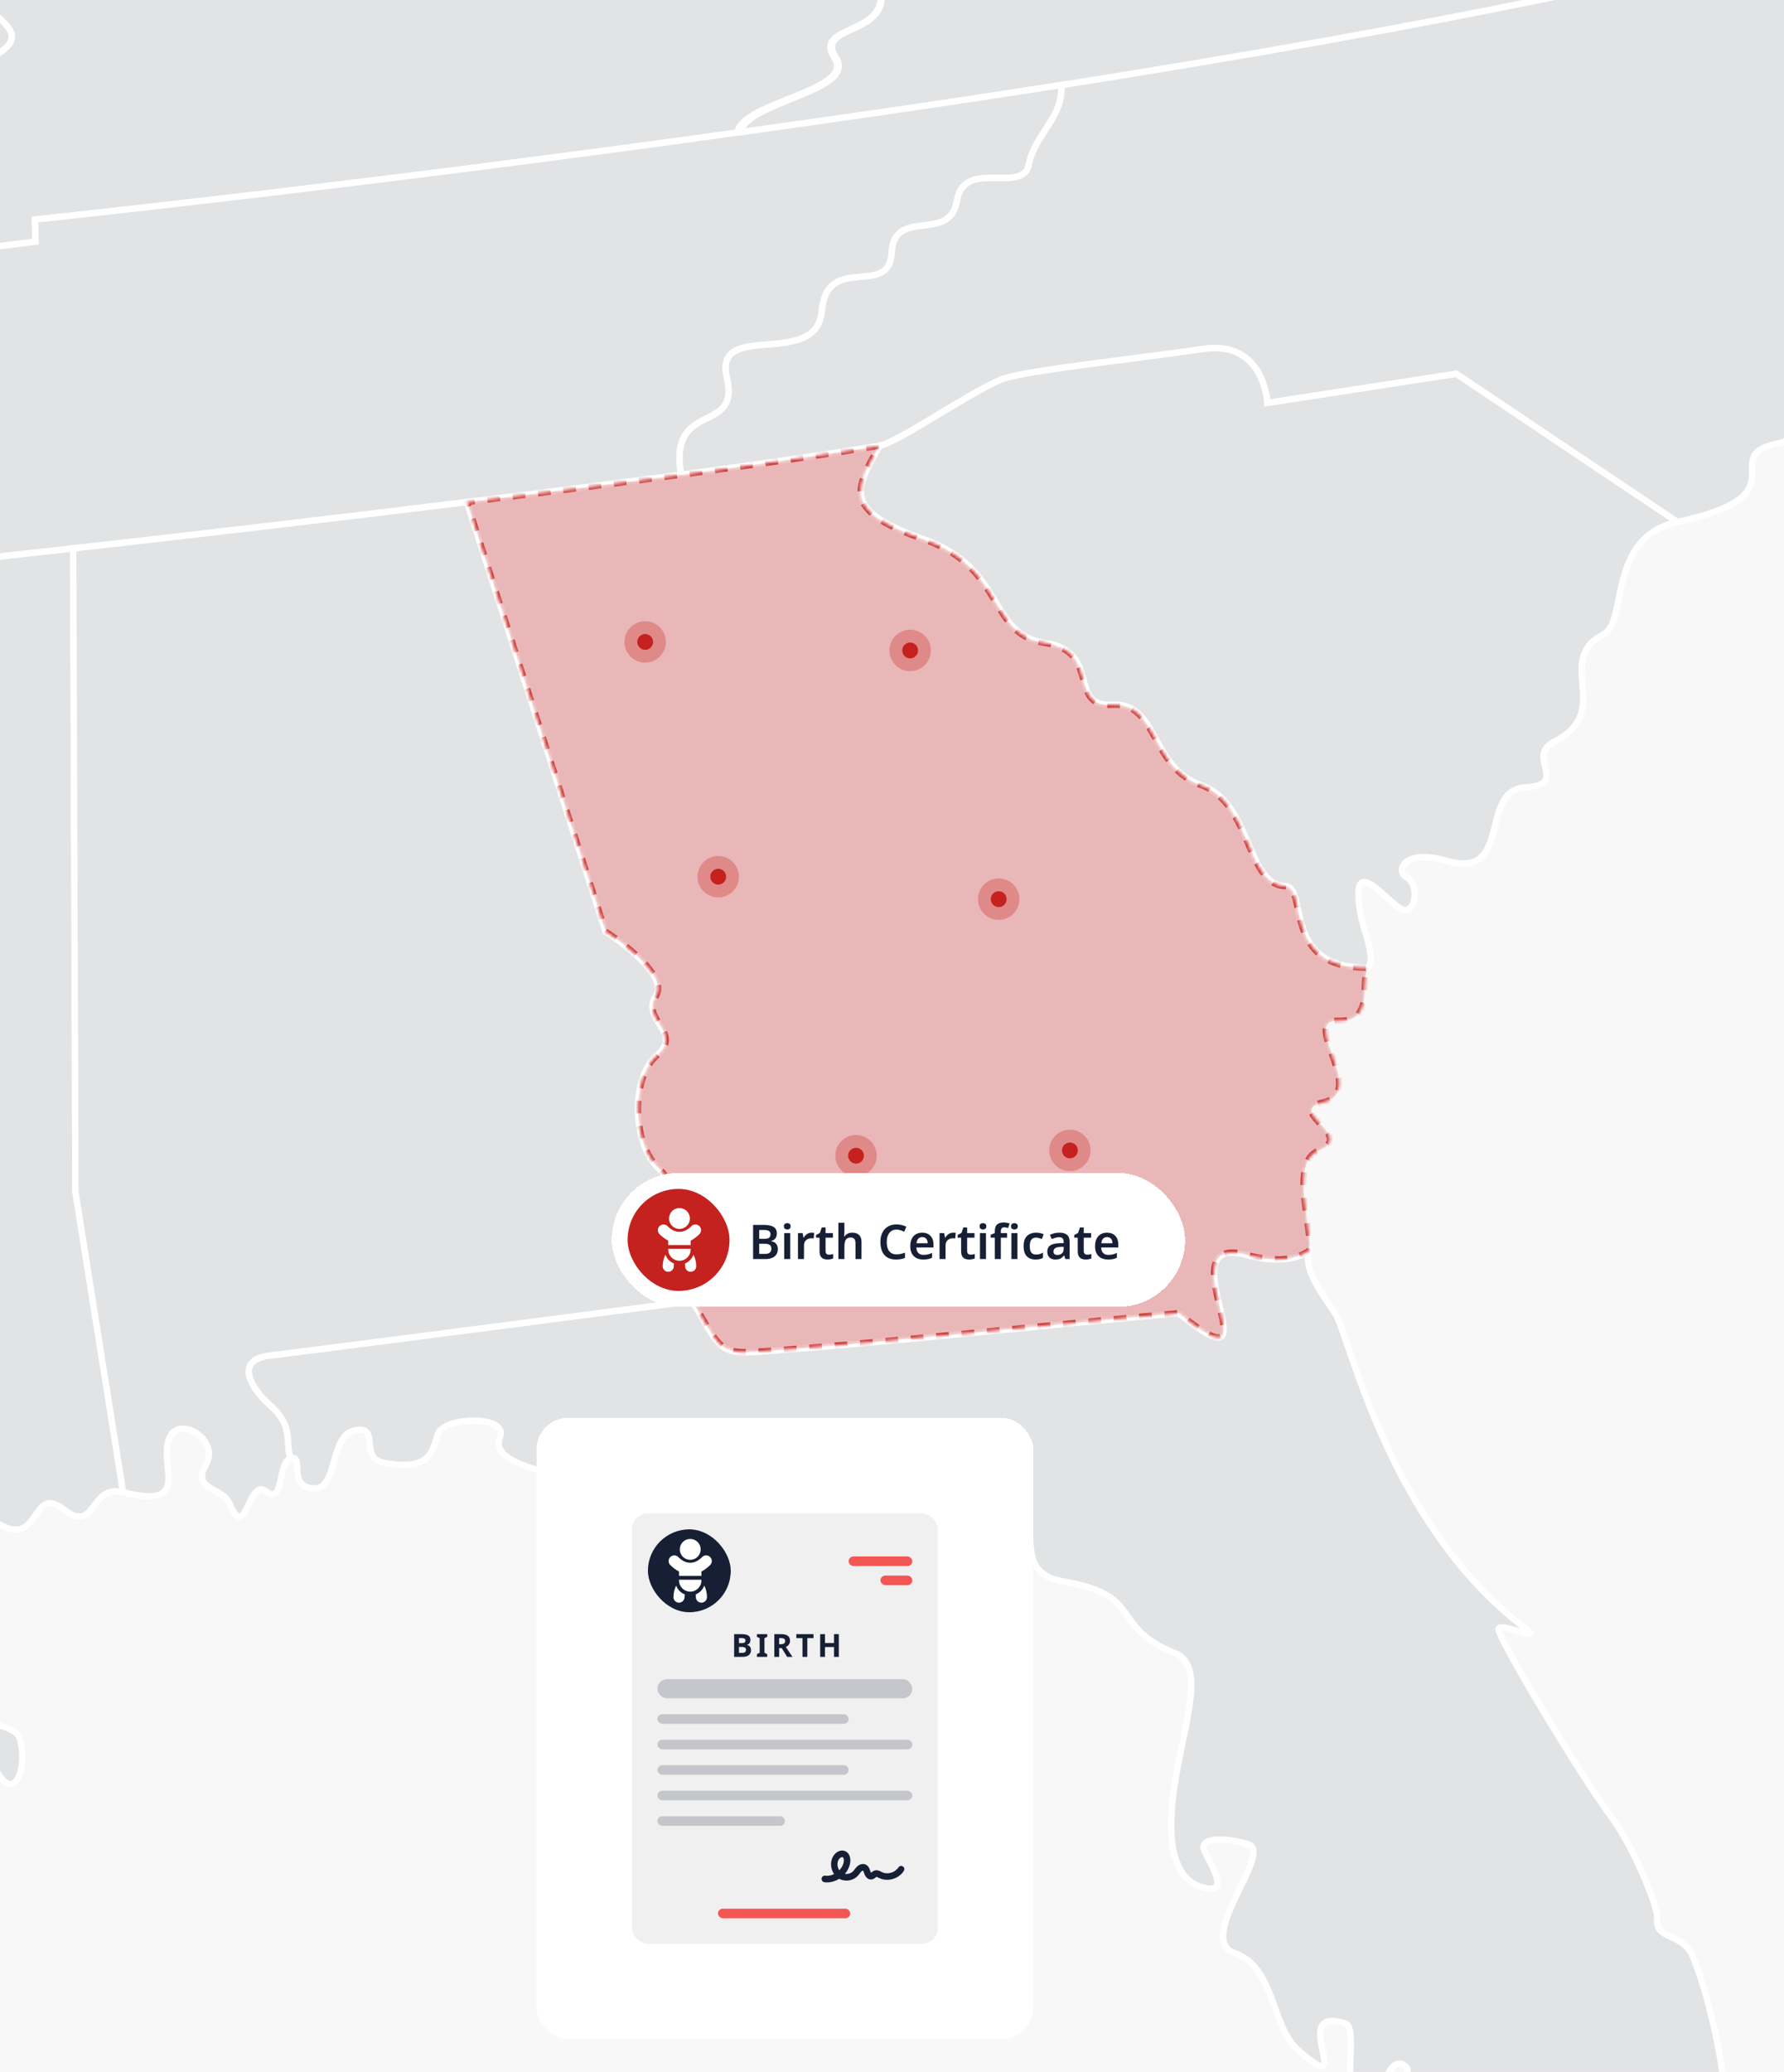
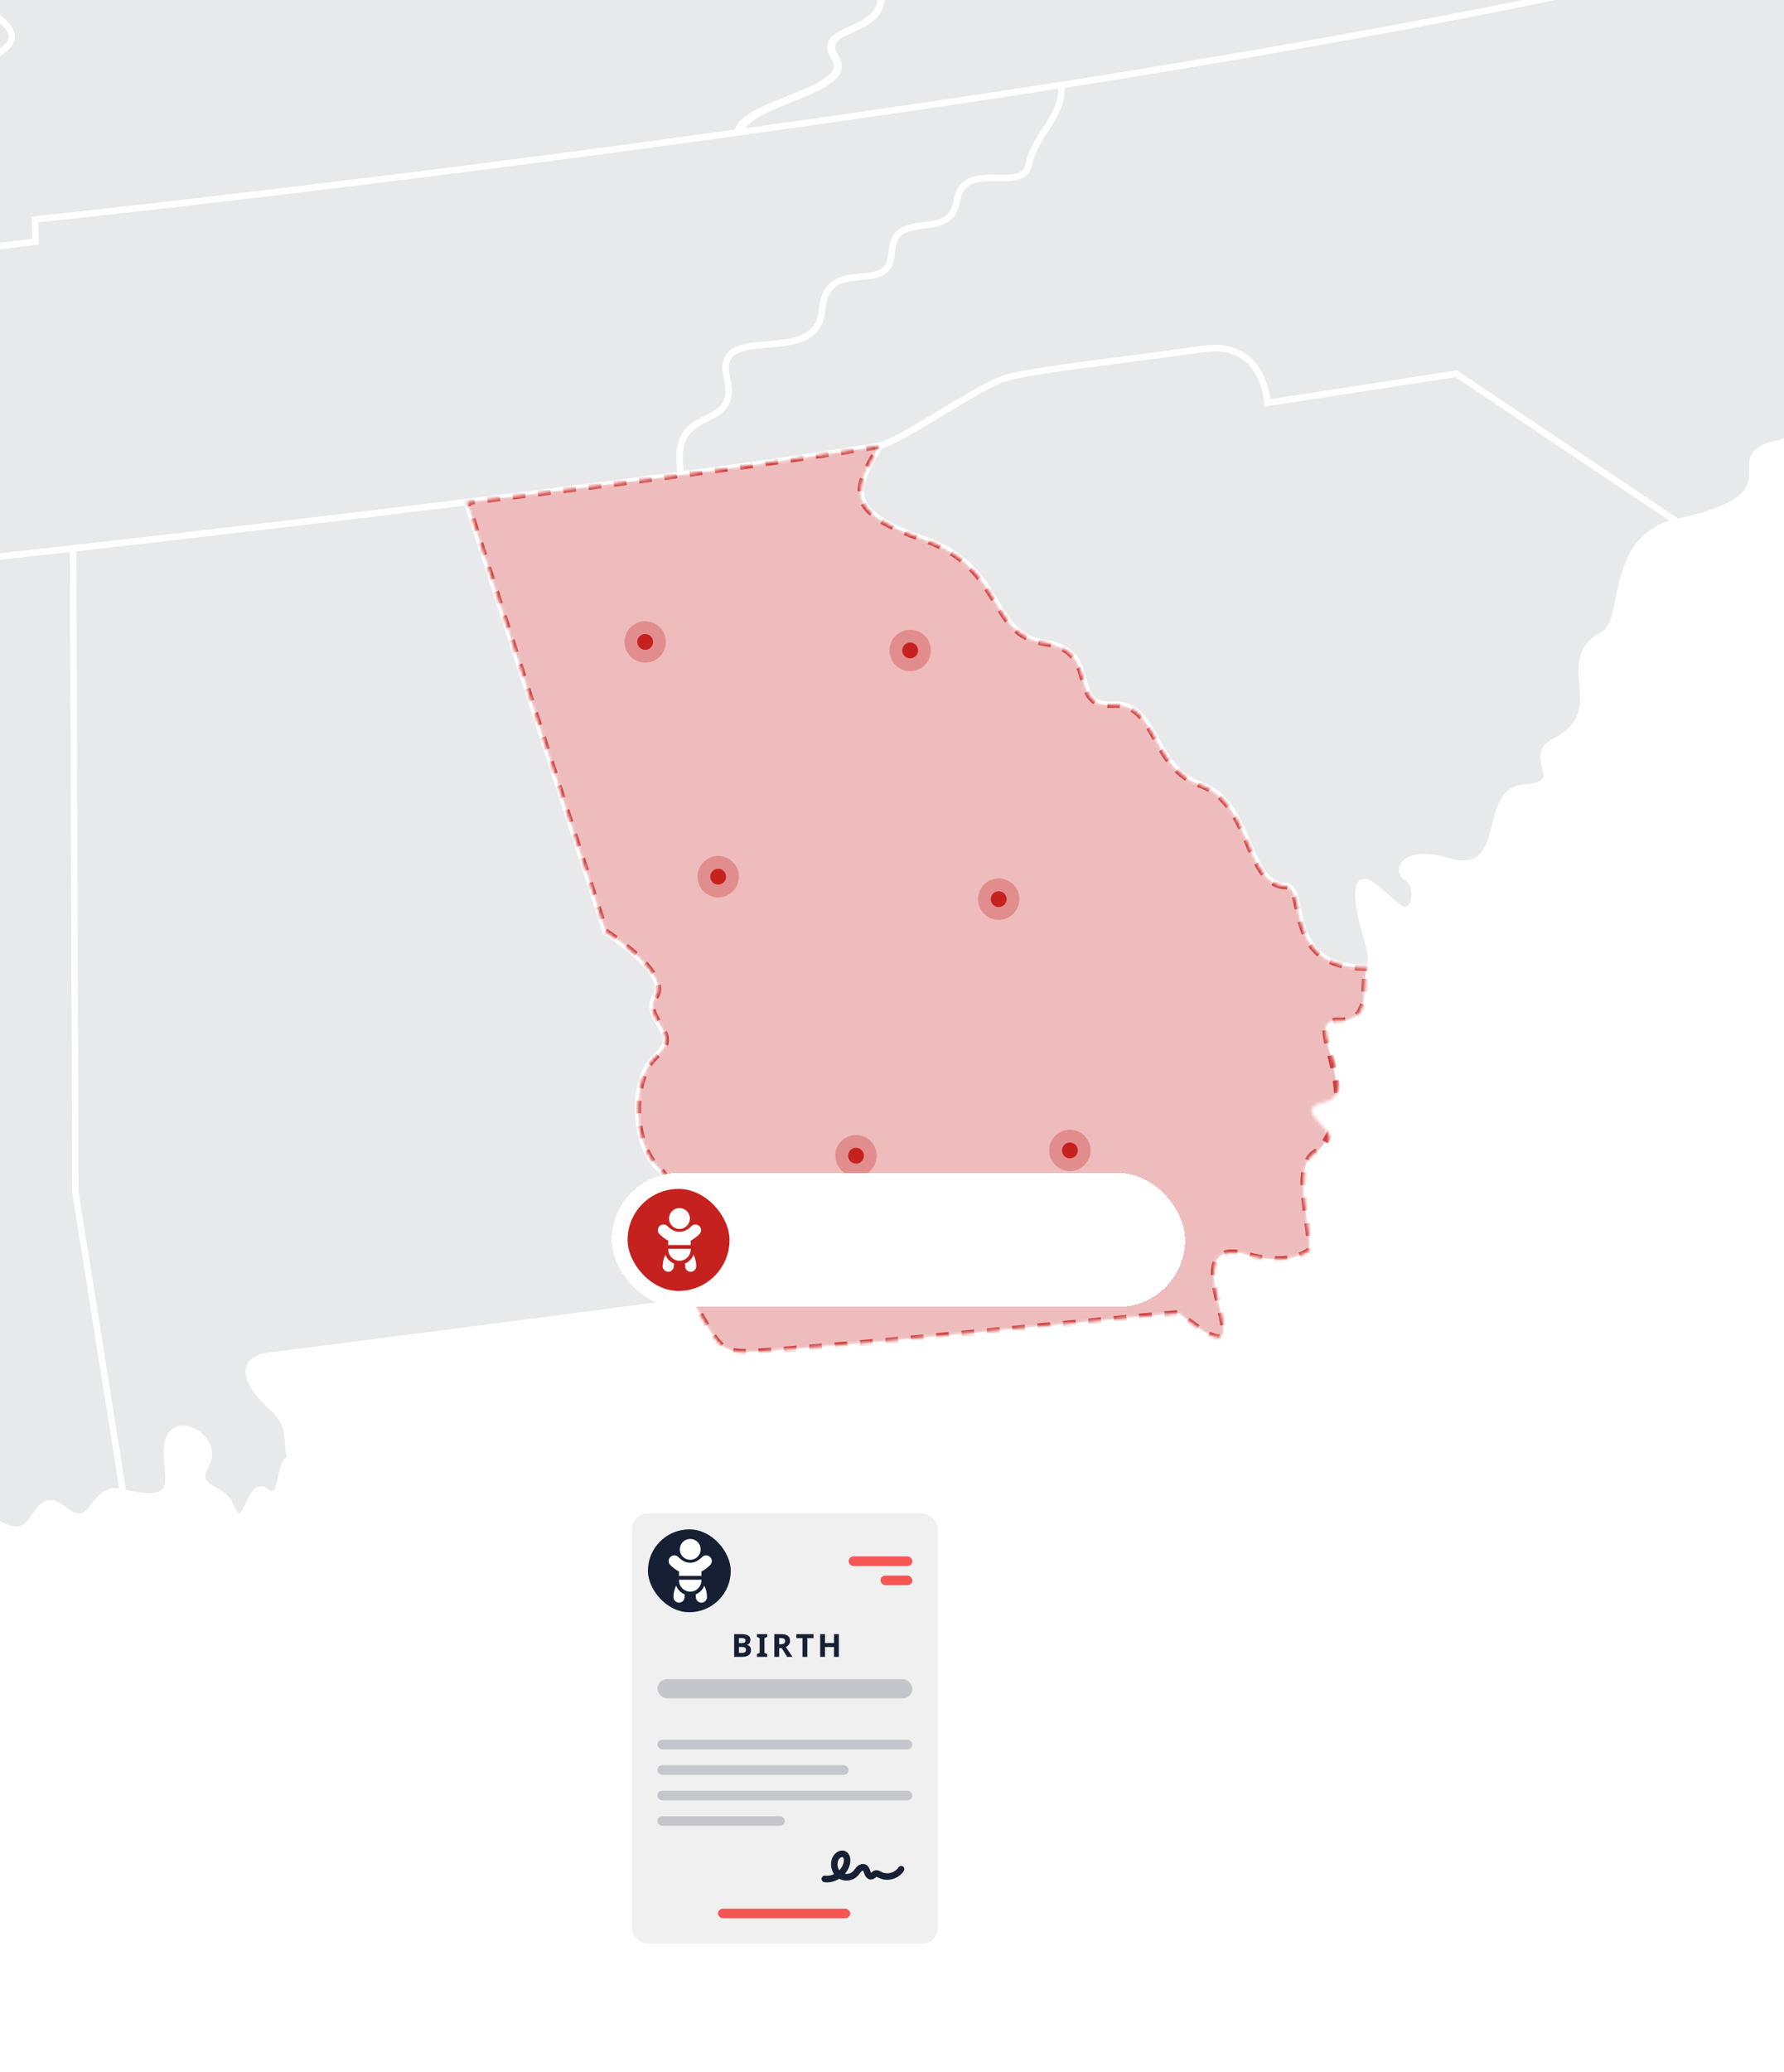
<svg xmlns="http://www.w3.org/2000/svg" width="560" height="650" viewBox="0 0 560 650" fill="none">
  <g id="HERO Image - GA - Birth" clip-path="url(#clip0_3044_32707)">
-     <rect width="560" height="650" fill="#F8F8F8" />
    <g id="IMG Hero" clip-path="url(#clip1_3044_32707)">
      <g id="Map">
-         <path id="us_9" d="M391.398 393.72C364.483 386.343 402.718 438.602 369.961 412.004C333.846 415.21 270.581 421.939 236.867 424.14C224.984 424.924 225.425 421.347 217.218 408.179C217.218 408.179 95.102 424.065 84.711 425.276C74.321 426.487 77.459 434.345 85.035 441.134C92.612 447.924 89.246 453.003 91.315 457.52C95.59 456.451 90.165 466.136 98.122 466.963C106.08 467.789 103.465 450.677 110.963 448.853C119.844 446.695 112.452 457.448 120.413 458.905C135.018 461.588 135.548 455.621 137.415 449.965C139.281 444.308 159.767 443.909 156.931 450.884C154.096 457.858 167.04 460.597 175.019 463.073C182.998 465.549 184.102 456.822 188.772 456.843C202.329 456.904 188.84 476.01 202.044 475.408C208.31 475.12 212.759 482.13 212.894 488.73C213.03 495.331 230.79 491.997 231.036 487.045C231.965 467.86 253.459 484.605 271.408 457.481C277.463 448.308 286.058 462.77 294.945 461.292C310.757 458.663 307.769 473.307 313.382 473.805C331.591 475.426 315.092 492.944 333.992 496.185C359.486 500.556 348.166 510.434 368.825 518.626C379.568 522.872 370.336 544.034 368.113 564.576C365.89 585.118 371.956 591.256 378.924 592.446C385.891 593.635 379.746 584.495 378.015 580.566C376.284 576.637 383.871 576.142 391.85 578.629C399.829 581.115 374.948 608.393 387.576 612.753C400.203 617.113 399.095 635.82 407.366 643.076C426.876 660.192 403.448 628.621 422.391 634.844C426.59 636.216 420.571 658.674 426.876 660.188C433.18 661.702 435.464 643.824 440.842 648.006C446.221 652.188 429.241 662.461 437.871 664.591C446.502 666.721 445.477 679.907 450.257 688.456C458.838 703.812 487.925 688.353 490.604 722.328C491.198 729.904 506.123 719.631 507.285 729.918C509.949 753.556 476.826 736.43 476.473 751.892C476.295 759.85 493.115 748.142 514.651 746.054C533.412 744.248 527.232 723.531 537.448 717.401C543.71 713.643 533.886 704.265 536.101 700.254C551.062 673.182 534.431 618.683 530.673 612.461C526.915 606.238 519.274 608.603 520.201 601.44C520.503 599.078 513.365 580 505.336 569.381C496.752 557.983 469.488 512.941 470.428 510.936C471.369 508.93 485.389 515.844 478.685 510.772C435.727 478.279 423.606 419.043 419.178 412.193C414.75 405.343 409.318 398.85 410.843 392.534C406.633 395.224 400.381 396.178 391.398 393.72Z" fill="#171F35" fill-opacity="0.1" stroke="white" stroke-width="2" />
        <path id="us_20" d="M601.196 -157.961L629.194 -162.499C633.938 -156.982 628.349 -139.019 626.469 -134.025L618.903 -132.219C617.186 -135.154 602.161 -127.588 606.023 -131.959C609.884 -136.329 594.66 -138.014 596.872 -143.001C599.084 -147.988 581.808 -136.091 583.931 -145.384C586.054 -154.677 571.638 -148.437 576.782 -155.482C581.926 -162.528 586.317 -158.332 586.905 -161.637C587.493 -164.943 574.627 -164.031 573.847 -169.962C573.067 -175.893 563.043 -181.638 571.542 -185.774C580.041 -189.909 561.925 -203.096 568.176 -205.201C574.427 -207.306 581.448 -218.355 575.453 -220.874C569.459 -223.392 565.415 -212.98 561.137 -210.337C558.546 -208.796 556.331 -206.697 554.65 -204.194C552.969 -201.691 551.866 -198.845 551.42 -195.864C550.974 -192.882 551.197 -189.838 552.072 -186.953C552.947 -184.067 554.452 -181.413 556.478 -179.18C562.911 -171.7 553.686 -170.532 559.121 -163.376C564.557 -156.22 562.374 -149.893 571.724 -144.465C581.074 -139.036 565.832 -141.704 561.127 -145.89C556.421 -150.075 558.908 -141.548 564.578 -138.356C570.249 -135.164 577.915 -132.685 576.333 -129.679C574.752 -126.673 567.464 -127.185 563.774 -129.75C560.083 -132.315 544.008 -142.894 539.488 -137.847C522.536 -126.598 515.978 -140.34 531.843 -156.529C541.326 -166.215 526.08 -179.547 513.61 -175.323C501.139 -171.098 514.949 -190.55 491.497 -190.069C491.24 -201.981 484.016 -200.495 471.385 -204.2C458.754 -207.904 455.103 -191.972 443.167 -194.372C431.231 -196.773 445.372 -183.184 431.462 -184.88C417.553 -186.575 409.445 -162.62 409.445 -162.62L402.068 -197.14L579.813 -234.185L601.196 -157.961ZM933.176 -48.818C933.377 -53.936 931.54 -58.925 928.068 -62.691C924.596 -66.457 919.772 -68.692 914.654 -68.907H843.346C838.228 -68.692 833.404 -66.457 829.932 -62.691C826.46 -58.925 824.623 -53.936 824.823 -48.818V-8.73C824.623 -3.612 826.46 1.377 829.932 5.143C833.404 8.909 838.228 11.145 843.346 11.359H914.682C919.8 11.145 924.624 8.909 928.096 5.143C931.568 1.377 933.406 -3.612 933.205 -8.73L933.176 -48.818Z" fill="#171F35" fill-opacity="0.1" stroke="white" stroke-width="2" />
        <path id="us_33" d="M322.941 51.614C321.16 61.06 302.573 49.551 300.365 62.977C298.156 76.402 280.574 64.872 279.879 79.259C279.185 93.646 259.576 79.173 257.952 97.557C256.328 115.94 223.803 100.235 228.145 118.484C232.487 136.732 209.704 125.141 213.772 148.935C239.81 145.455 261.671 142.228 276.164 139.817C282.045 138.833 307.019 121.34 315.386 118.69C323.753 116.04 358.379 112.357 377.657 109.486C396.935 106.615 397.825 126.423 397.825 126.423L457.119 117.283L526.475 163.778C567.27 155.012 537.617 143.065 558.686 138.987C568.817 137.035 561.714 109.525 576.885 108.222C592.055 106.918 590.046 89.115 610.211 89.368C624.815 89.549 622.236 79.547 625.41 73.193C628.584 66.838 620.013 68.028 618.781 72.01C617.548 75.992 599.115 79.683 592.454 77.51C585.793 75.337 589.248 66.336 594.285 70.197C599.322 74.058 604.832 68.658 611.571 58.61C618.311 48.561 608.836 54.371 600.444 47.61C592.052 40.849 589.547 48.159 582.854 43.923C576.161 39.688 597.843 33.782 603.279 40.942C608.715 48.102 610.592 34.388 620.469 41.252C633.88 50.556 632.117 29.141 639.013 27.321C645.909 25.501 646.291 11.313 638.931 7.167C631.572 3.021 632.163 15.898 630.942 20.218C629.72 24.539 622.614 17.091 624.836 12.681C627.059 8.271 614.731 3.366 613.192 8.688C611.653 14.01 599.08 13.604 592.123 12.425C585.166 11.245 583.189 -3.914 586.78 -6.301C590.37 -8.688 587.734 0.926 595.247 4.097C607.917 9.44 613.032 -15.103 620.01 -13.261C626.988 -11.42 629.182 -17.083 626.778 -20.998C624.373 -24.913 618.026 -28.753 617.89 -35.356C555.972 -12.342 443.982 9.219 333.05 26.712C334.033 36.525 324.733 42.164 322.941 51.614Z" fill="#171F35" fill-opacity="0.1" stroke="white" stroke-width="2" />
        <path id="us_40" d="M397.833 126.419C397.833 126.419 396.932 106.6 377.665 109.482C358.398 112.364 323.765 116.032 315.394 118.686C307.023 121.34 282.046 138.829 276.172 139.812C268.03 153.854 264.699 160.365 290.153 169.263C315.607 178.161 310.101 199.095 327.996 201.703C345.892 204.31 334.85 221.885 349.212 221.098C363.574 220.311 361.005 240.689 376.995 246.303C392.985 251.916 391.037 277.41 403.411 278.005C410.852 278.343 401.962 304.143 429.542 303.576C432.431 299.224 426.304 290.418 426.429 280.174C426.554 269.93 437.432 285.57 441.069 285.492C444.706 285.414 445.197 277.15 441.521 275.233C437.845 273.317 440.791 266.136 453.988 270.026C474.937 276.206 464.112 248.009 478.641 247.044C493.171 246.078 478.463 237.458 487.927 232.642C506.892 223.007 487.407 207.209 503.426 198.953C510.977 195.059 504.395 168.533 526.504 163.778L457.148 117.283L397.833 126.419Z" fill="#171F35" fill-opacity="0.1" stroke="white" stroke-width="2" />
        <path id="us_46" d="M539.485 -137.861C534.964 -132.814 562.16 -127.421 567.927 -120.272C573.694 -113.123 584.804 -119.296 584.9 -114.341C584.996 -109.387 577.306 -113.857 579.365 -110.263C581.424 -106.669 586.966 -94.234 579.938 -98.707C572.911 -103.181 557.088 -117.08 553.822 -114.701C550.555 -112.322 573.057 -96.26 577.705 -94.369C582.353 -92.478 591.062 -87.373 591.13 -84.395C591.198 -81.418 585.744 -73.054 581.723 -75.943C577.701 -78.832 566.901 -89.521 564.981 -86.176C563.061 -82.832 578.161 -70.913 582.471 -71.002C586.781 -71.091 595.779 -66.653 594.208 -62.984C592.637 -59.315 580.996 -62.713 578.969 -64.655C576.943 -66.596 557.993 -72.491 558.057 -69.186C558.121 -65.88 572.348 -65.381 576.394 -61.071C580.441 -56.761 586.881 -49.616 591.173 -50.029C595.465 -50.442 611.786 -60.035 613.917 -52.804C616.12 -47.229 617.465 -41.353 617.906 -35.375C555.987 -12.361 443.997 9.2 333.065 26.693C298.955 32.072 264.942 37.055 232.506 41.583C233.635 31.99 269.259 28.588 262.427 18.152C255.595 7.715 278.812 11.209 276.55 -2.626C274.288 -16.46 303.265 -21.016 305.759 -28.985C336.613 -6.49 329.204 -35.792 342.825 -26.459C366.285 -10.398 365.579 -44.754 380.8 -43.443C396.021 -42.132 393.88 -50.61 389.057 -60.426C384.234 -70.243 408.819 -95.858 406.468 -114.038C404.117 -132.219 428.93 -103.933 433.208 -131.386C435.374 -145.327 451.481 -142.991 447.684 -154.813C443.887 -166.635 459.143 -155.707 461.316 -178.882C463.489 -202.056 492.106 -161.67 491.486 -190.07C514.942 -190.551 501.132 -171.102 513.599 -175.323C526.066 -179.544 541.315 -166.211 531.833 -156.53C515.975 -140.358 522.536 -126.612 539.485 -137.861ZM608.723 -113.169C604.805 -110.448 608.117 -94.323 605.841 -92.296C603.565 -90.269 605.542 -74.774 609.517 -74.197C613.493 -73.62 613.168 -89.471 612.684 -97.062C612.2 -104.653 619.894 -100.186 621.144 -103.513C622.394 -106.84 624.585 -129.031 626.466 -134.021L618.9 -132.216C620.624 -129.277 612.638 -115.894 608.723 -113.169Z" fill="#171F35" fill-opacity="0.1" stroke="white" stroke-width="2" />
-         <path id="us_18" d="M-38.262 439.024C-74.883 442.076 -128.994 446.148 -140.592 446.728C-152.19 447.309 -134.08 439.658 -139.021 424.224C-143.961 408.789 -127.669 413.748 -132.908 399.981C-138.148 386.213 -121.991 400.415 -122.899 386.552C-123.807 372.688 -112.174 379.723 -124.281 369.393C-136.388 359.064 -106.988 358.807 -120.406 349.165C-133.824 339.522 -116.869 327.939 -130.647 316.647L-285.117 325.755L-283.76 392.151C-259.848 397.939 -274.901 421.36 -262.281 424.099C-249.661 426.838 -267.45 438.076 -252.507 441.407C-237.564 444.737 -244.368 472.311 -251.524 477.739C-258.68 483.168 -243.481 493.102 -254.972 496.974C-266.463 500.846 -251.766 521.356 -260.122 533.1C-249.956 529.261 -250.833 533.236 -243.235 533.1C-235.637 532.965 -237.087 526.037 -233.874 521.346C-230.661 516.655 -224.994 519.187 -227.127 527.814C-229.261 536.442 -169.423 538.208 -162.844 536.093C-156.265 533.977 -168.137 519.351 -154.818 524.694C-141.5 530.037 -140.57 520.063 -135.537 529.927C-124.851 550.861 -109.1 529.716 -105.31 553.767C-103.529 564.977 -89.687 558.398 -88.942 562.352C-88.198 566.305 -74.363 564.04 -77.152 557.482C-79.941 550.925 -75.969 550.843 -67.057 550.002C-58.145 549.162 -59.67 555.798 -53.308 559.62C-46.946 563.442 -54.099 553.354 -49.208 550.284C-44.317 547.213 -56.688 539.526 -56.517 532.256C-56.346 524.986 -33.425 540.257 -30.137 545.596C-23.305 556.692 -18.61 536.787 -14.82 550.583C-11.03 564.378 -5.954 547.765 -0.487 556.571C4.981 565.376 8.721 553.742 6.231 545.528C3.741 537.314 -26.208 542.889 -26.539 526.368C-26.871 509.847 -15.529 521.641 -13.926 513.221C-9.744 491.336 -22.617 508.113 -27.184 511.183C-31.75 514.254 -37.25 503.785 -32.691 500.725C-28.132 497.665 -42.693 496.294 -46.583 500.013C-50.473 503.732 -83.842 504.077 -67.31 488.54C-58.27 480.044 -50.309 479.278 -44.214 486.758C-38.12 494.239 -36.759 486.238 -27.291 490.05C-23.091 470.102 -56.859 466.818 -38.262 439.024Z" fill="#171F35" fill-opacity="0.1" stroke="white" stroke-width="2" />
        <path id="us_13" d="M-139.911 -282.439C-139.145 -269.074 -120.32 -269.459 -125.086 -260.436C-129.852 -251.414 -123.661 -238.655 -137.952 -234.897C-152.243 -231.139 -166.968 -223.897 -167.83 -217.443C-168.692 -210.988 -157.176 -205.271 -158.01 -197.816C-158.843 -190.361 -171.859 -196.544 -167.627 -182.749C-163.395 -168.953 -178.534 -158.238 -179.969 -155.731C-181.405 -153.223 -187.389 -106.507 -151.872 -97.812C-142.757 -95.582 -137.268 -92.113 -135.75 -77.822C-132.669 -48.642 -93.858 -74.014 -109.42 -50.605C-133.464 -14.429 -83.556 1.906 -80.129 -0.149C-73.319 -4.234 -66.555 8.984 -67.969 12.988C-69.383 16.992 -58.668 31.635 -64.05 34.716C-69.433 37.797 -51.323 50.824 -47.893 49.264C-44.463 47.703 -46.297 30.385 -30.297 37.003C-14.296 43.621 -13.263 45.58 -14.043 31.717C-14.823 17.854 12.583 17.44 0.807 6.63C-10.816 -4.035 5.651 1.08 4.013 -6.821C2.374 -14.721 -10.1 -29.739 3.546 -35.762C17.192 -41.785 10.866 -59.506 17.263 -62.121C23.661 -64.735 26.881 -76.69 19.853 -81C12.825 -85.31 12.579 -97.21 15.39 -105.196L-1.687 -261.979C-9.06 -267.115 -20.882 -295.957 -21.823 -309.151L-152.104 -297.075C-150.953 -289.153 -140.673 -295.807 -139.911 -282.439Z" fill="#171F35" fill-opacity="0.1" stroke="white" stroke-width="2" />
        <path id="us_17" d="M277.465 -55.514C261.158 -77.652 265.928 -70.475 267.716 -79.768C269.504 -89.061 258.982 -86.86 253.535 -94.682C248.089 -102.504 242.917 -96.463 239.084 -90.408C235.251 -84.352 226.389 -96.755 215.967 -89.271C205.544 -81.788 204.493 -100.937 195.41 -92.833C186.327 -84.73 179.791 -113.005 150.148 -108.435C164.456 -87.583 126.638 -94.076 128.362 -74.952C130.086 -55.828 116.554 -70.745 118.745 -60.219C120.936 -49.694 106.246 -57.316 107.881 -42.153C109.516 -26.989 80.076 -44.23 80.403 -28.372C80.731 -12.513 60.812 -21.486 53.563 -15.267C46.315 -9.048 38.863 -23.556 25.007 -14.686C16.23 -9.062 8.051 -11.031 3.991 -6.821C5.644 1.076 -10.824 -4.039 0.785 6.629C12.561 17.44 -14.852 17.86 -14.065 31.716C-13.278 45.572 -14.322 43.62 -30.319 37.002C-46.316 30.384 -44.474 47.688 -47.915 49.263C-46.173 53.537 -51.855 59.023 -47.602 64.455C-38.44 76.163 -66.576 74.094 -62.053 85.171C-58.437 84.359 11.108 75.818 11.108 75.818L10.972 68.879C10.972 68.879 110.73 58.435 231.483 41.59C232.616 31.998 268.731 28.578 261.913 18.145C255.095 7.712 278.541 11.203 276.275 -2.632C274.01 -16.467 303.122 -21.027 305.598 -29.013C294.253 -39.417 293.79 -33.376 277.465 -55.514Z" fill="#171F35" fill-opacity="0.1" stroke="white" stroke-width="2" />
        <path id="us_42" d="M11.156 75.829C11.156 75.829 -58.389 84.377 -62.005 85.182C-65.62 85.987 -73.303 90.112 -66.92 95.263C-60.537 100.414 -72.886 104.709 -68.302 118.416C-61.492 138.762 -84.467 124.04 -79.451 143.097C-75.968 156.337 -90.828 149.277 -85.699 158.097C-80.57 166.917 -96.798 174.407 -92.681 183.961C-75.9 182.767 -30.837 178.098 22.967 172.053C62.089 167.654 105.82 162.528 146.57 157.509C170.503 154.56 193.417 151.639 213.774 148.921C209.699 125.127 232.489 136.725 228.151 118.469C223.812 100.214 256.351 115.912 257.957 97.543C259.564 79.173 279.191 93.624 279.885 79.245C280.58 64.865 298.173 76.395 300.371 62.962C302.568 49.53 321.155 61.05 322.947 51.6C324.738 42.15 334.039 36.504 333.077 26.666C298.967 32.044 263.974 37.045 231.527 41.58C110.775 58.425 11.017 68.868 11.017 68.868L11.156 75.829Z" fill="#171F35" fill-opacity="0.1" stroke="white" stroke-width="2" />
        <path id="us_24" d="M22.976 172.063C-30.832 178.118 -75.881 182.777 -92.662 183.971C-88.547 193.513 -108.295 197.887 -105.752 208.741C-103.209 219.594 -113.888 214.85 -113.293 228.058C-112.698 241.266 -129.322 236.646 -124.442 248.112C-119.562 259.578 -134.832 257.576 -130.658 267.407C-126.483 277.239 -141.201 286.461 -130.797 293.517C-120.392 300.573 -136.432 308.499 -129.65 316.62C-115.872 327.908 -133.817 339.513 -120.388 349.152C-106.959 358.791 -136.378 359.058 -124.264 369.381C-112.149 379.704 -123.783 372.679 -122.882 386.539C-121.981 400.399 -138.127 386.183 -132.891 399.968C-127.655 413.753 -143.951 408.777 -139.003 424.211C-134.056 439.645 -152.162 447.293 -140.574 446.716C-128.987 446.139 -74.866 442.064 -38.245 439.011C-56.842 466.795 -23.074 470.09 -27.291 490.005C-11.618 496.296 -8.466 473.228 -0.776 477.894C12.942 486.212 9.554 465.459 19.948 473.51C30.342 481.56 27.931 465.488 38.677 468.167L23.717 373.969L22.976 172.063Z" fill="#171F35" fill-opacity="0.1" stroke="white" stroke-width="2" />
        <path id="us_1" d="M84.718 425.262C95.101 424.062 217.225 408.165 217.225 408.165C201.335 382.725 215.543 374.493 206.963 366.745C198.382 358.998 197.947 338.182 206.229 331.065C214.511 323.948 201.039 319.769 205.848 312.542C210.656 305.315 190.064 292.239 190.064 292.239L146.565 157.523C105.812 162.545 62.092 167.668 22.963 172.067L23.675 373.976L38.636 468.174C61.885 473.991 48.346 458.068 53.789 450.008C57.351 444.743 69.038 452.013 64.564 459.703C60.09 467.394 69.907 466.557 72.08 471.779C77.287 484.246 77.857 463.394 83.571 467.907C89.284 472.42 87.019 458.585 91.29 457.506C89.213 452.978 92.579 447.888 85.01 441.12C77.44 434.353 74.338 426.473 84.718 425.262Z" fill="#171F35" fill-opacity="0.1" stroke="white" stroke-width="2" />
        <g id="GA">
          <g id="us_10">
            <mask id="path-12-inside-1_3044_32707" fill="white">
              <path d="M403.393 277.999C391.018 277.422 392.946 251.936 376.977 246.297C361.009 240.658 363.552 220.294 349.193 221.092C334.835 221.89 345.877 204.301 327.978 201.697C310.079 199.093 315.6 178.156 290.135 169.258C264.67 160.36 268.004 153.852 276.154 139.807C261.66 142.222 239.8 145.446 213.762 148.926C193.405 151.643 170.494 154.561 146.561 157.514L190.056 292.247C190.056 292.247 210.648 305.366 205.84 312.551C201.031 319.735 214.495 323.949 206.221 331.073C197.946 338.197 198.384 358.989 206.955 366.75C215.525 374.512 201.327 382.726 217.217 408.17C225.427 421.349 224.986 424.911 236.865 424.131C270.59 421.923 333.844 415.226 369.96 411.995C402.73 438.596 364.481 386.349 391.396 393.711C400.379 396.18 406.631 395.218 410.87 392.486C412.394 386.174 404.526 364.791 413.858 361.033C425.969 356.16 403.037 348.702 415.532 345.806C429.349 342.6 408.052 319.846 419.964 320.27C431.875 320.693 426.653 307.906 429.535 303.553C401.968 304.127 410.848 278.327 403.393 277.999Z" />
            </mask>
-             <path d="M403.393 277.999C391.018 277.422 392.946 251.936 376.977 246.297C361.009 240.658 363.552 220.294 349.193 221.092C334.835 221.89 345.877 204.301 327.978 201.697C310.079 199.093 315.6 178.156 290.135 169.258C264.67 160.36 268.004 153.852 276.154 139.807C261.66 142.222 239.8 145.446 213.762 148.926C193.405 151.643 170.494 154.561 146.561 157.514L190.056 292.247C190.056 292.247 210.648 305.366 205.84 312.551C201.031 319.735 214.495 323.949 206.221 331.073C197.946 338.197 198.384 358.989 206.955 366.75C215.525 374.512 201.327 382.726 217.217 408.17C225.427 421.349 224.986 424.911 236.865 424.131C270.59 421.923 333.844 415.226 369.96 411.995C402.73 438.596 364.481 386.349 391.396 393.711C400.379 396.18 406.631 395.218 410.87 392.486C412.394 386.174 404.526 364.791 413.858 361.033C425.969 356.16 403.037 348.702 415.532 345.806C429.349 342.6 408.052 319.846 419.964 320.27C431.875 320.693 426.653 307.906 429.535 303.553C401.968 304.127 410.848 278.327 403.393 277.999Z" fill="#C5211F" fill-opacity="0.3" stroke="#C5211F" stroke-opacity="0.8" stroke-width="2" stroke-miterlimit="10" stroke-linejoin="round" stroke-dasharray="4 4" mask="url(#path-12-inside-1_3044_32707)" />
+             <path d="M403.393 277.999C391.018 277.422 392.946 251.936 376.977 246.297C361.009 240.658 363.552 220.294 349.193 221.092C334.835 221.89 345.877 204.301 327.978 201.697C310.079 199.093 315.6 178.156 290.135 169.258C264.67 160.36 268.004 153.852 276.154 139.807C261.66 142.222 239.8 145.446 213.762 148.926C193.405 151.643 170.494 154.561 146.561 157.514L190.056 292.247C190.056 292.247 210.648 305.366 205.84 312.551C201.031 319.735 214.495 323.949 206.221 331.073C197.946 338.197 198.384 358.989 206.955 366.75C215.525 374.512 201.327 382.726 217.217 408.17C225.427 421.349 224.986 424.911 236.865 424.131C270.59 421.923 333.844 415.226 369.96 411.995C402.73 438.596 364.481 386.349 391.396 393.711C400.379 396.18 406.631 395.218 410.87 392.486C412.394 386.174 404.526 364.791 413.858 361.033C429.349 342.6 408.052 319.846 419.964 320.27C431.875 320.693 426.653 307.906 429.535 303.553C401.968 304.127 410.848 278.327 403.393 277.999Z" fill="#C5211F" fill-opacity="0.3" stroke="#C5211F" stroke-opacity="0.8" stroke-width="2" stroke-miterlimit="10" stroke-linejoin="round" stroke-dasharray="4 4" mask="url(#path-12-inside-1_3044_32707)" />
          </g>
          <g id="dots">
            <g id="Ellipse 504">
              <circle cx="285.699" cy="204.065" r="2.5" transform="rotate(-22.376 285.699 204.065)" fill="#C5211F" />
              <circle cx="285.699" cy="204.065" r="4.5" transform="rotate(-22.376 285.699 204.065)" stroke="#C5211F" stroke-opacity="0.3" stroke-width="4" />
            </g>
            <g id="Ellipse 505">
              <circle cx="225.449" cy="275.046" r="2.5" transform="rotate(-22.376 225.449 275.046)" fill="#C5211F" />
              <circle cx="225.449" cy="275.046" r="4.5" transform="rotate(-22.376 225.449 275.046)" stroke="#C5211F" stroke-opacity="0.3" stroke-width="4" />
            </g>
            <g id="Ellipse 506">
              <circle cx="313.494" cy="282.093" r="2.5" transform="rotate(-22.376 313.494 282.093)" fill="#C5211F" />
              <circle cx="313.494" cy="282.093" r="4.5" transform="rotate(-22.376 313.494 282.093)" stroke="#C5211F" stroke-opacity="0.3" stroke-width="4" />
            </g>
            <g id="Ellipse 509">
              <circle cx="202.523" cy="201.396" r="2.5" transform="rotate(-22.376 202.523 201.396)" fill="#C5211F" />
              <circle cx="202.523" cy="201.396" r="4.5" transform="rotate(-22.376 202.523 201.396)" stroke="#C5211F" stroke-opacity="0.3" stroke-width="4" />
            </g>
            <g id="Ellipse 507">
              <circle cx="268.703" cy="362.584" r="2.5" transform="rotate(-22.376 268.703 362.584)" fill="#C5211F" />
              <circle cx="268.703" cy="362.584" r="4.5" transform="rotate(-22.376 268.703 362.584)" stroke="#C5211F" stroke-opacity="0.3" stroke-width="4" />
            </g>
            <g id="Ellipse 508">
              <circle cx="335.842" cy="360.92" r="2.5" transform="rotate(-22.376 335.842 360.92)" fill="#C5211F" />
              <circle cx="335.842" cy="360.92" r="4.5" transform="rotate(-22.376 335.842 360.92)" stroke="#C5211F" stroke-opacity="0.3" stroke-width="4" />
            </g>
          </g>
        </g>
      </g>
    </g>
    <g id="Certificate">
      <g id="Certificate button hero" filter="url(#filter0_d_3044_32707)">
        <rect x="190" y="363" width="180" height="42" rx="21" fill="white" shape-rendering="crispEdges" />
        <g id="child-icon">
          <rect x="195" y="368" width="32" height="32" rx="16" fill="#C5211F" />
          <g id="certificate ui icon" clip-path="url(#clip2_3044_32707)">
            <g id="icon">
              <g id="Group 39525">
                <path id="Vector" d="M206.869 388.648C206.312 389.759 206.016 390.992 206.016 392.257C206.016 393.218 206.797 394 207.758 394C208.719 394 209.501 393.218 209.501 392.257C209.501 391.969 209.528 391.684 209.58 391.407C208.328 390.92 207.335 389.911 206.869 388.648Z" fill="white" />
                <path id="Vector_2" d="M212.979 391.407C213.03 391.684 213.057 391.969 213.057 392.257C213.057 393.218 213.839 394 214.8 394C215.761 394 216.543 393.218 216.543 392.257C216.543 390.992 216.247 389.759 215.69 388.648C215.224 389.911 214.23 390.92 212.979 391.407Z" fill="white" />
                <path id="Vector_3" d="M217.539 382.197C218.233 381.503 218.233 380.374 217.539 379.68C217.203 379.344 216.756 379.159 216.281 379.159C215.805 379.159 215.358 379.344 215.022 379.68C213.806 380.896 212.617 381.462 211.28 381.462C209.943 381.462 208.754 380.896 207.538 379.68C206.844 378.987 205.715 378.987 205.021 379.68C204.685 380.017 204.5 380.463 204.5 380.939C204.5 381.414 204.685 381.861 205.021 382.197C205.713 382.889 206.822 383.757 207.762 384.235V385.61H214.798V384.235C215.738 383.757 216.847 382.889 217.539 382.197Z" fill="white" />
                <path id="Vector_4" d="M207.762 386.792V387.025C207.762 388.965 209.34 390.543 211.279 390.543C213.219 390.543 214.797 388.965 214.797 387.025V386.792H207.762Z" fill="white" />
                <path id="Vector_5" d="M211.281 380.55C212.487 380.55 213.542 379.894 214.11 378.92C214.393 378.436 214.556 377.874 214.556 377.275C214.556 375.469 213.086 374 211.281 374C209.475 374 208.006 375.469 208.006 377.275C208.006 377.874 208.169 378.436 208.451 378.92C209.019 379.894 210.074 380.55 211.281 380.55Z" fill="white" />
              </g>
            </g>
          </g>
        </g>
-         <path id="Birth Certificate" d="M237.62 379.29C238.55 379.29 239.33 379.38 239.96 379.56C240.59 379.73 241.06 380.01 241.37 380.4C241.69 380.79 241.85 381.315 241.85 381.975C241.85 382.385 241.78 382.755 241.64 383.085C241.5 383.415 241.295 383.685 241.025 383.895C240.765 384.105 240.44 384.245 240.05 384.315V384.39C240.45 384.46 240.805 384.59 241.115 384.78C241.435 384.96 241.685 385.225 241.865 385.575C242.055 385.915 242.15 386.365 242.15 386.925C242.15 387.575 241.995 388.13 241.685 388.59C241.375 389.05 240.93 389.4 240.35 389.64C239.78 389.88 239.1 390 238.31 390H234.395V379.29H237.62ZM237.875 383.655C238.635 383.655 239.155 383.535 239.435 383.295C239.725 383.055 239.87 382.7 239.87 382.23C239.87 381.75 239.7 381.405 239.36 381.195C239.02 380.985 238.475 380.88 237.725 380.88H236.315V383.655H237.875ZM236.315 385.2V388.395H238.055C238.835 388.395 239.375 388.245 239.675 387.945C239.985 387.645 240.14 387.245 240.14 386.745C240.14 386.425 240.075 386.15 239.945 385.92C239.815 385.69 239.59 385.515 239.27 385.395C238.95 385.265 238.515 385.2 237.965 385.2H236.315ZM246.066 381.87V390H244.176V381.87H246.066ZM245.121 378.735C245.401 378.735 245.646 378.81 245.856 378.96C246.066 379.1 246.171 379.355 246.171 379.725C246.171 380.085 246.066 380.345 245.856 380.505C245.646 380.655 245.401 380.73 245.121 380.73C244.831 380.73 244.581 380.655 244.371 380.505C244.171 380.345 244.071 380.085 244.071 379.725C244.071 379.355 244.171 379.1 244.371 378.96C244.581 378.81 244.831 378.735 245.121 378.735ZM252.743 381.72C252.863 381.72 253.003 381.725 253.163 381.735C253.323 381.745 253.458 381.765 253.568 381.795L253.403 383.55C253.313 383.53 253.193 383.515 253.043 383.505C252.903 383.485 252.778 383.475 252.668 383.475C252.368 383.475 252.078 383.525 251.798 383.625C251.528 383.715 251.283 383.855 251.063 384.045C250.853 384.225 250.683 384.46 250.553 384.75C250.433 385.04 250.373 385.385 250.373 385.785V390H248.483V381.87H249.938L250.208 383.28H250.298C250.458 382.99 250.658 382.73 250.898 382.5C251.138 382.26 251.413 382.07 251.723 381.93C252.043 381.79 252.383 381.72 252.743 381.72ZM258.224 388.635C258.464 388.635 258.694 388.615 258.914 388.575C259.134 388.525 259.339 388.47 259.529 388.41V389.82C259.329 389.91 259.069 389.985 258.749 390.045C258.429 390.115 258.094 390.15 257.744 390.15C257.284 390.15 256.864 390.075 256.484 389.925C256.114 389.765 255.814 389.495 255.584 389.115C255.364 388.735 255.254 388.205 255.254 387.525V383.295H254.159V382.47L255.359 381.81L255.959 380.085H257.144V381.87H259.454V383.295H257.144V387.51C257.144 387.89 257.244 388.175 257.444 388.365C257.644 388.545 257.904 388.635 258.224 388.635ZM263.058 381.315C263.058 381.635 263.043 381.95 263.013 382.26C262.993 382.56 262.973 382.785 262.953 382.935H263.073C263.243 382.655 263.453 382.43 263.703 382.26C263.953 382.08 264.228 381.945 264.528 381.855C264.838 381.765 265.158 381.72 265.488 381.72C266.098 381.72 266.623 381.825 267.063 382.035C267.503 382.245 267.838 382.57 268.068 383.01C268.308 383.44 268.428 384.005 268.428 384.705V390H266.538V385.08C266.538 384.46 266.418 384 266.178 383.7C265.938 383.4 265.558 383.25 265.038 383.25C264.538 383.25 264.143 383.36 263.853 383.58C263.563 383.79 263.358 384.105 263.238 384.525C263.118 384.935 263.058 385.44 263.058 386.04V390H261.168V378.6H263.058V381.315ZM279.429 380.76C278.939 380.76 278.504 380.85 278.124 381.03C277.744 381.21 277.419 381.47 277.149 381.81C276.889 382.15 276.689 382.56 276.549 383.04C276.419 383.52 276.354 384.06 276.354 384.66C276.354 385.47 276.464 386.165 276.684 386.745C276.904 387.315 277.239 387.755 277.689 388.065C278.149 388.375 278.724 388.53 279.414 388.53C279.874 388.53 280.314 388.485 280.734 388.395C281.164 388.295 281.614 388.165 282.084 388.005V389.64C281.644 389.82 281.199 389.95 280.749 390.03C280.309 390.11 279.799 390.15 279.219 390.15C278.119 390.15 277.209 389.925 276.489 389.475C275.769 389.015 275.234 388.375 274.884 387.555C274.534 386.725 274.359 385.755 274.359 384.645C274.359 383.835 274.469 383.095 274.689 382.425C274.919 381.755 275.244 381.175 275.664 380.685C276.094 380.195 276.624 379.815 277.254 379.545C277.884 379.275 278.609 379.14 279.429 379.14C279.969 379.14 280.499 379.205 281.019 379.335C281.549 379.455 282.044 379.625 282.504 379.845L281.844 381.42C281.464 381.25 281.069 381.1 280.659 380.97C280.259 380.83 279.849 380.76 279.429 380.76ZM287.48 381.72C288.21 381.72 288.835 381.87 289.355 382.17C289.885 382.46 290.295 382.88 290.585 383.43C290.875 383.97 291.02 384.63 291.02 385.41V386.37H285.65C285.67 387.11 285.875 387.685 286.265 388.095C286.655 388.495 287.195 388.695 287.885 388.695C288.415 388.695 288.885 388.645 289.295 388.545C289.715 388.435 290.145 388.28 290.585 388.08V389.595C290.185 389.785 289.77 389.925 289.34 390.015C288.91 390.105 288.395 390.15 287.795 390.15C287.005 390.15 286.3 390 285.68 389.7C285.07 389.39 284.59 388.925 284.24 388.305C283.9 387.685 283.73 386.915 283.73 385.995C283.73 385.065 283.885 384.285 284.195 383.655C284.515 383.015 284.955 382.535 285.515 382.215C286.075 381.885 286.73 381.72 287.48 381.72ZM287.48 383.115C286.98 383.115 286.57 383.28 286.25 383.61C285.94 383.93 285.755 384.41 285.695 385.05H289.19C289.19 384.67 289.125 384.335 288.995 384.045C288.875 383.755 288.69 383.53 288.44 383.37C288.19 383.2 287.87 383.115 287.48 383.115ZM297.186 381.72C297.306 381.72 297.446 381.725 297.606 381.735C297.766 381.745 297.901 381.765 298.011 381.795L297.846 383.55C297.756 383.53 297.636 383.515 297.486 383.505C297.346 383.485 297.221 383.475 297.111 383.475C296.811 383.475 296.521 383.525 296.241 383.625C295.971 383.715 295.726 383.855 295.506 384.045C295.296 384.225 295.126 384.46 294.996 384.75C294.876 385.04 294.816 385.385 294.816 385.785V390H292.926V381.87H294.381L294.651 383.28H294.741C294.901 382.99 295.101 382.73 295.341 382.5C295.581 382.26 295.856 382.07 296.166 381.93C296.486 381.79 296.826 381.72 297.186 381.72ZM302.668 388.635C302.908 388.635 303.138 388.615 303.358 388.575C303.578 388.525 303.783 388.47 303.973 388.41V389.82C303.773 389.91 303.513 389.985 303.193 390.045C302.873 390.115 302.538 390.15 302.188 390.15C301.728 390.15 301.308 390.075 300.928 389.925C300.558 389.765 300.258 389.495 300.028 389.115C299.808 388.735 299.698 388.205 299.698 387.525V383.295H298.603V382.47L299.803 381.81L300.403 380.085H301.588V381.87H303.898V383.295H301.588V387.51C301.588 387.89 301.688 388.175 301.888 388.365C302.088 388.545 302.348 388.635 302.668 388.635ZM307.501 381.87V390H305.611V381.87H307.501ZM306.556 378.735C306.836 378.735 307.081 378.81 307.291 378.96C307.501 379.1 307.606 379.355 307.606 379.725C307.606 380.085 307.501 380.345 307.291 380.505C307.081 380.655 306.836 380.73 306.556 380.73C306.266 380.73 306.016 380.655 305.806 380.505C305.606 380.345 305.506 380.085 305.506 379.725C305.506 379.355 305.606 379.1 305.806 378.96C306.016 378.81 306.266 378.735 306.556 378.735ZM314.133 383.295H312.168V390H310.278V383.295H308.973V382.395L310.278 381.855V381.3C310.278 380.6 310.388 380.05 310.608 379.65C310.828 379.25 311.148 378.965 311.568 378.795C311.988 378.615 312.483 378.525 313.053 378.525C313.453 378.525 313.813 378.56 314.133 378.63C314.453 378.69 314.718 378.76 314.928 378.84L314.448 380.25C314.278 380.2 314.088 380.155 313.878 380.115C313.678 380.065 313.458 380.04 313.218 380.04C312.858 380.04 312.593 380.155 312.423 380.385C312.253 380.615 312.168 380.935 312.168 381.345V381.87H314.133V383.295ZM317.373 381.87V390H315.483V381.87H317.373ZM316.428 378.735C316.708 378.735 316.953 378.81 317.163 378.96C317.373 379.1 317.478 379.355 317.478 379.725C317.478 380.085 317.373 380.345 317.163 380.505C316.953 380.655 316.708 380.73 316.428 380.73C316.138 380.73 315.888 380.655 315.678 380.505C315.478 380.345 315.378 380.085 315.378 379.725C315.378 379.355 315.478 379.1 315.678 378.96C315.888 378.81 316.138 378.735 316.428 378.735ZM323.076 390.15C322.306 390.15 321.636 390.005 321.066 389.715C320.506 389.415 320.071 388.96 319.761 388.35C319.461 387.73 319.311 386.94 319.311 385.98C319.311 384.98 319.476 384.17 319.806 383.55C320.146 382.92 320.611 382.46 321.201 382.17C321.791 381.87 322.466 381.72 323.226 381.72C323.736 381.72 324.191 381.77 324.591 381.87C324.991 381.97 325.331 382.09 325.611 382.23L325.056 383.715C324.746 383.595 324.436 383.495 324.126 383.415C323.816 383.325 323.516 383.28 323.226 383.28C322.776 383.28 322.401 383.38 322.101 383.58C321.811 383.78 321.596 384.08 321.456 384.48C321.316 384.87 321.246 385.365 321.246 385.965C321.246 386.545 321.316 387.03 321.456 387.42C321.606 387.81 321.826 388.105 322.116 388.305C322.406 388.495 322.766 388.59 323.196 388.59C323.656 388.59 324.061 388.535 324.411 388.425C324.761 388.315 325.091 388.165 325.401 387.975V389.61C325.091 389.8 324.756 389.935 324.396 390.015C324.046 390.105 323.606 390.15 323.076 390.15ZM330.546 381.72C331.596 381.72 332.391 381.95 332.931 382.41C333.481 382.86 333.756 383.57 333.756 384.54V390H332.421L332.046 388.875H331.986C331.756 389.165 331.516 389.41 331.266 389.61C331.026 389.8 330.746 389.935 330.426 390.015C330.116 390.105 329.736 390.15 329.286 390.15C328.806 390.15 328.371 390.06 327.981 389.88C327.601 389.7 327.301 389.425 327.081 389.055C326.861 388.675 326.751 388.2 326.751 387.63C326.751 386.79 327.056 386.16 327.666 385.74C328.286 385.31 329.221 385.075 330.471 385.035L331.881 384.99V384.585C331.881 384.065 331.756 383.695 331.506 383.475C331.256 383.255 330.906 383.145 330.456 383.145C330.046 383.145 329.651 383.205 329.271 383.325C328.891 383.445 328.521 383.585 328.161 383.745L327.561 382.425C327.961 382.215 328.416 382.045 328.926 381.915C329.446 381.785 329.986 381.72 330.546 381.72ZM330.891 386.19C330.061 386.22 329.486 386.365 329.166 386.625C328.846 386.875 328.686 387.215 328.686 387.645C328.686 388.025 328.801 388.3 329.031 388.47C329.261 388.64 329.556 388.725 329.916 388.725C330.466 388.725 330.931 388.57 331.311 388.26C331.691 387.94 331.881 387.47 331.881 386.85V386.16L330.891 386.19ZM339.274 388.635C339.514 388.635 339.744 388.615 339.964 388.575C340.184 388.525 340.389 388.47 340.579 388.41V389.82C340.379 389.91 340.119 389.985 339.799 390.045C339.479 390.115 339.144 390.15 338.794 390.15C338.334 390.15 337.914 390.075 337.534 389.925C337.164 389.765 336.864 389.495 336.634 389.115C336.414 388.735 336.304 388.205 336.304 387.525V383.295H335.209V382.47L336.409 381.81L337.009 380.085H338.194V381.87H340.504V383.295H338.194V387.51C338.194 387.89 338.294 388.175 338.494 388.365C338.694 388.545 338.954 388.635 339.274 388.635ZM345.488 381.72C346.218 381.72 346.843 381.87 347.363 382.17C347.893 382.46 348.303 382.88 348.593 383.43C348.883 383.97 349.028 384.63 349.028 385.41V386.37H343.658C343.678 387.11 343.883 387.685 344.273 388.095C344.663 388.495 345.203 388.695 345.893 388.695C346.423 388.695 346.893 388.645 347.303 388.545C347.723 388.435 348.153 388.28 348.593 388.08V389.595C348.193 389.785 347.778 389.925 347.348 390.015C346.918 390.105 346.403 390.15 345.803 390.15C345.013 390.15 344.308 390 343.688 389.7C343.078 389.39 342.598 388.925 342.248 388.305C341.908 387.685 341.738 386.915 341.738 385.995C341.738 385.065 341.893 384.285 342.203 383.655C342.523 383.015 342.963 382.535 343.523 382.215C344.083 381.885 344.738 381.72 345.488 381.72ZM345.488 383.115C344.988 383.115 344.578 383.28 344.258 383.61C343.948 383.93 343.763 384.41 343.703 385.05H347.198C347.198 384.67 347.133 384.335 347.003 384.045C346.883 383.755 346.698 383.53 346.448 383.37C346.198 383.2 345.878 383.115 345.488 383.115Z" fill="#171F35" />
      </g>
      <g id="Certificate icon hero" filter="url(#filter1_dddddd_3044_32707)">
        <rect x="202" y="425" width="156" height="195" rx="10" fill="white" shape-rendering="crispEdges" />
        <g id="Certificate-birth">
          <rect id="bg" x="232" y="455" width="96" height="135" rx="5" fill="#F0F0F0" />
          <g id="new">
            <rect x="237" y="460" width="26" height="26" rx="13" fill="#171F35" />
            <g id="certificate ui icon_2" clip-path="url(#clip3_3044_32707)">
              <g id="icon_2">
                <g id="Group 39525_2">
                  <path id="Vector_6" d="M245.869 477.648C245.312 478.759 245.016 479.992 245.016 481.257C245.016 482.218 245.797 483 246.758 483C247.719 483 248.501 482.218 248.501 481.257C248.501 480.969 248.528 480.684 248.58 480.407C247.328 479.92 246.335 478.911 245.869 477.648Z" fill="white" />
                  <path id="Vector_7" d="M251.979 480.407C252.03 480.684 252.057 480.969 252.057 481.257C252.057 482.218 252.839 483 253.8 483C254.761 483 255.543 482.218 255.543 481.257C255.543 479.992 255.247 478.759 254.69 477.648C254.224 478.911 253.23 479.92 251.979 480.407Z" fill="white" />
                  <path id="Vector_8" d="M256.539 471.197C257.233 470.503 257.233 469.374 256.539 468.68C256.203 468.344 255.756 468.159 255.281 468.159C254.805 468.159 254.358 468.344 254.022 468.68C252.806 469.896 251.617 470.462 250.28 470.462C248.943 470.462 247.754 469.896 246.538 468.68C245.844 467.987 244.715 467.987 244.021 468.68C243.685 469.017 243.5 469.463 243.5 469.939C243.5 470.414 243.685 470.861 244.021 471.197C244.713 471.889 245.822 472.757 246.762 473.235V474.61H253.798V473.235C254.738 472.757 255.847 471.889 256.539 471.197Z" fill="white" />
                  <path id="Vector_9" d="M246.762 475.792V476.025C246.762 477.965 248.34 479.543 250.279 479.543C252.219 479.543 253.797 477.965 253.797 476.025V475.792H246.762Z" fill="white" />
                  <path id="Vector_10" d="M250.281 469.55C251.487 469.55 252.542 468.894 253.11 467.92C253.393 467.436 253.556 466.874 253.556 466.275C253.556 464.469 252.086 463 250.281 463C248.475 463 247.006 464.469 247.006 466.275C247.006 466.874 247.169 467.436 247.451 467.92C248.019 468.894 249.074 469.55 250.281 469.55Z" fill="white" />
                </g>
              </g>
            </g>
          </g>
          <g id="Frame 39566">
            <rect id="Rectangle 486" x="300" y="468.5" width="20" height="3" rx="1.5" fill="#F45654" />
            <rect id="Rectangle 487" x="310" y="474.5" width="10" height="3" rx="1.5" fill="#F45654" />
          </g>
          <g id="Frame 39567" opacity="0.2">
            <rect id="Rectangle 480" x="240" y="507" width="80" height="6" rx="3" fill="#171F35" />
-             <rect id="Rectangle 481" x="240" y="518" width="60" height="3" rx="1.5" fill="#171F35" />
            <rect id="Rectangle 482" x="240" y="526" width="80" height="3" rx="1.5" fill="#171F35" />
            <rect id="Rectangle 483" x="240" y="534" width="60" height="3" rx="1.5" fill="#171F35" />
            <rect id="Rectangle 484" x="240" y="542" width="80" height="3" rx="1.5" fill="#171F35" />
            <rect id="Rectangle 485" x="240" y="550" width="40" height="3" rx="1.5" fill="#171F35" />
          </g>
          <path id="Birth" d="M264.066 492.861H266.288C267.3 492.861 268.035 493.006 268.49 493.296C268.949 493.582 269.179 494.04 269.179 494.668C269.179 495.094 269.078 495.444 268.876 495.718C268.677 495.991 268.412 496.156 268.08 496.211V496.26C268.533 496.361 268.858 496.549 269.057 496.826C269.258 497.103 269.359 497.471 269.359 497.93C269.359 498.581 269.123 499.089 268.651 499.453C268.183 499.818 267.545 500 266.737 500H264.066V492.861ZM265.58 495.688H266.459C266.869 495.688 267.165 495.625 267.348 495.498C267.533 495.371 267.626 495.161 267.626 494.868C267.626 494.595 267.525 494.399 267.323 494.282C267.125 494.162 266.809 494.102 266.376 494.102H265.58V495.688ZM265.58 496.89V498.75H266.566C266.983 498.75 267.291 498.67 267.489 498.511C267.688 498.351 267.787 498.107 267.787 497.778C267.787 497.186 267.364 496.89 266.518 496.89H265.58ZM274.456 500H271.209V499.141L272.078 498.74V494.121L271.209 493.721V492.861H274.456V493.721L273.587 494.121V498.74L274.456 499.141V500ZM278.195 496.03H278.684C279.162 496.03 279.515 495.951 279.743 495.791C279.971 495.632 280.085 495.381 280.085 495.039C280.085 494.701 279.968 494.46 279.733 494.316C279.502 494.173 279.143 494.102 278.654 494.102H278.195V496.03ZM278.195 497.261V500H276.682V492.861H278.762C279.732 492.861 280.45 493.039 280.915 493.394C281.381 493.745 281.613 494.281 281.613 495C281.613 495.42 281.498 495.794 281.267 496.123C281.035 496.449 280.708 496.704 280.285 496.89L282.385 500H280.705L279.001 497.261H278.195ZM287.037 500H285.523V494.121H283.585V492.861H288.976V494.121H287.037V500ZM296.924 500H295.415V496.919H292.588V500H291.074V492.861H292.588V495.659H295.415V492.861H296.924V500Z" fill="#171F35" />
          <g id="signature 2">
            <path id="Vector_11" fill-rule="evenodd" clip-rule="evenodd" d="M316.773 566.165C316.54 566.004 316.216 566.057 316.061 566.313C314.819 568.207 312.192 568.947 310.199 567.952C310.134 567.925 310.082 567.885 310.018 567.858C309.565 567.616 308.996 567.321 308.361 567.495C308.012 567.589 307.753 567.804 307.52 567.979C307.326 568.14 307.158 568.275 307.016 568.275C306.757 568.288 306.498 567.872 306.369 567.482C306.343 567.415 306.317 567.347 306.304 567.28C306.123 566.729 305.903 566.057 305.295 565.695C304.544 565.251 303.625 565.574 303.043 566.098C302.732 566.367 302.499 566.689 302.267 566.998C302.111 567.2 301.969 567.388 301.827 567.549C300.856 568.611 299.2 568.893 297.919 568.302C298.902 567.374 299.601 566.219 299.911 564.956C300.222 563.692 300.041 562.12 298.902 561.489C298.32 561.166 297.621 561.166 296.935 561.515C296.366 561.811 295.848 562.308 295.525 562.9C295.02 563.84 294.865 564.969 295.098 566.098C295.279 566.944 295.654 567.71 296.185 568.315C295.098 568.973 293.83 569.296 292.587 569.135C292.303 569.094 292.044 569.296 292.005 569.592C291.966 569.887 292.16 570.156 292.445 570.196C292.717 570.237 292.975 570.25 293.247 570.25C294.541 570.25 295.848 569.833 297.013 569.041C297.802 569.538 298.76 569.766 299.743 569.672C300.843 569.565 301.852 569.081 302.564 568.302C302.758 568.1 302.914 567.885 303.069 567.67C303.276 567.388 303.47 567.132 303.703 566.917C304.014 566.649 304.479 566.461 304.777 566.635C305.049 566.797 305.178 567.2 305.32 567.643C305.346 567.71 305.372 567.791 305.398 567.858C305.722 568.799 306.317 569.35 307.003 569.35H307.08C307.546 569.323 307.883 569.054 308.154 568.826C308.323 568.691 308.478 568.557 308.62 568.53C308.879 568.463 309.203 568.637 309.552 568.812C309.617 568.852 309.681 568.879 309.746 568.906C310.484 569.269 311.286 569.444 312.101 569.444C313.965 569.444 315.854 568.517 316.902 566.904C317.07 566.662 317.018 566.326 316.773 566.165ZM297.026 567.683C295.978 566.608 295.68 564.754 296.405 563.424C296.728 562.819 297.375 562.322 297.957 562.322C298.113 562.322 298.255 562.362 298.397 562.429C299.044 562.792 299.109 563.854 298.902 564.687C298.617 565.856 297.932 566.904 297.026 567.683Z" fill="#171F35" stroke="#171F35" />
          </g>
          <rect id="Rectangle 485_2" x="259" y="579" width="41.5" height="3" rx="1.5" fill="#F45654" />
        </g>
      </g>
    </g>
  </g>
  <defs>
    <filter id="filter0_d_3044_32707" x="182" y="358" width="200" height="62" filterUnits="userSpaceOnUse" color-interpolation-filters="sRGB">
      <feFlood flood-opacity="0" result="BackgroundImageFix" />
      <feColorMatrix in="SourceAlpha" type="matrix" values="0 0 0 0 0 0 0 0 0 0 0 0 0 0 0 0 0 0 127 0" result="hardAlpha" />
      <feOffset dx="2" dy="5" />
      <feGaussianBlur stdDeviation="5" />
      <feComposite in2="hardAlpha" operator="out" />
      <feColorMatrix type="matrix" values="0 0 0 0 0 0 0 0 0 0 0 0 0 0 0 0 0 0 0.05 0" />
      <feBlend mode="normal" in2="BackgroundImageFix" result="effect1_dropShadow_3044_32707" />
      <feBlend mode="normal" in="SourceGraphic" in2="effect1_dropShadow_3044_32707" result="shape" />
    </filter>
    <filter id="filter1_dddddd_3044_32707" x="108.474" y="361.474" width="303.053" height="342.053" filterUnits="userSpaceOnUse" color-interpolation-filters="sRGB">
      <feFlood flood-opacity="0" result="BackgroundImageFix" />
      <feColorMatrix in="SourceAlpha" type="matrix" values="0 0 0 0 0 0 0 0 0 0 0 0 0 0 0 0 0 0 127 0" result="hardAlpha" />
      <feMorphology radius="2.5" operator="erode" in="SourceAlpha" result="effect1_dropShadow_3044_32707" />
      <feOffset dy="3" />
      <feGaussianBlur stdDeviation="1.35" />
      <feComposite in2="hardAlpha" operator="out" />
      <feColorMatrix type="matrix" values="0 0 0 0 0 0 0 0 0 0 0 0 0 0 0 0 0 0 0.05 0" />
      <feBlend mode="normal" in2="BackgroundImageFix" result="effect1_dropShadow_3044_32707" />
      <feColorMatrix in="SourceAlpha" type="matrix" values="0 0 0 0 0 0 0 0 0 0 0 0 0 0 0 0 0 0 127 0" result="hardAlpha" />
      <feMorphology radius="2.5" operator="erode" in="SourceAlpha" result="effect2_dropShadow_3044_32707" />
      <feOffset dx="-20" dy="10" />
      <feGaussianBlur stdDeviation="38.013" />
      <feComposite in2="hardAlpha" operator="out" />
      <feColorMatrix type="matrix" values="0 0 0 0 0.071 0 0 0 0 0.071 0 0 0 0 0.071 0 0 0 0.024 0" />
      <feBlend mode="normal" in2="effect1_dropShadow_3044_32707" result="effect2_dropShadow_3044_32707" />
      <feColorMatrix in="SourceAlpha" type="matrix" values="0 0 0 0 0 0 0 0 0 0 0 0 0 0 0 0 0 0 127 0" result="hardAlpha" />
      <feMorphology radius="2" operator="erode" in="SourceAlpha" result="effect3_dropShadow_3044_32707" />
      <feOffset dx="-7.868" dy="3.934" />
      <feGaussianBlur stdDeviation="14.954" />
      <feComposite in2="hardAlpha" operator="out" />
      <feColorMatrix type="matrix" values="0 0 0 0 0.071 0 0 0 0 0.071 0 0 0 0 0.071 0 0 0 0.024 0" />
      <feBlend mode="normal" in2="effect2_dropShadow_3044_32707" result="effect3_dropShadow_3044_32707" />
      <feColorMatrix in="SourceAlpha" type="matrix" values="0 0 0 0 0 0 0 0 0 0 0 0 0 0 0 0 0 0 127 0" result="hardAlpha" />
      <feMorphology radius="1.5" operator="erode" in="SourceAlpha" result="effect4_dropShadow_3044_32707" />
      <feOffset dx="-3.544" dy="1.772" />
      <feGaussianBlur stdDeviation="6.737" />
      <feComposite in2="hardAlpha" operator="out" />
      <feColorMatrix type="matrix" values="0 0 0 0 0.071 0 0 0 0 0.071 0 0 0 0 0.071 0 0 0 0.024 0" />
      <feBlend mode="normal" in2="effect3_dropShadow_3044_32707" result="effect4_dropShadow_3044_32707" />
      <feColorMatrix in="SourceAlpha" type="matrix" values="0 0 0 0 0 0 0 0 0 0 0 0 0 0 0 0 0 0 127 0" result="hardAlpha" />
      <feMorphology radius="1" operator="erode" in="SourceAlpha" result="effect5_dropShadow_3044_32707" />
      <feOffset dx="-1.614" dy="0.807" />
      <feGaussianBlur stdDeviation="3.068" />
      <feComposite in2="hardAlpha" operator="out" />
      <feColorMatrix type="matrix" values="0 0 0 0 0.071 0 0 0 0 0.071 0 0 0 0 0.071 0 0 0 0.024 0" />
      <feBlend mode="normal" in2="effect4_dropShadow_3044_32707" result="effect5_dropShadow_3044_32707" />
      <feColorMatrix in="SourceAlpha" type="matrix" values="0 0 0 0 0 0 0 0 0 0 0 0 0 0 0 0 0 0 127 0" result="hardAlpha" />
      <feMorphology radius="0.5" operator="erode" in="SourceAlpha" result="effect6_dropShadow_3044_32707" />
      <feOffset dx="-0.593" dy="0.296" />
      <feGaussianBlur stdDeviation="1.127" />
      <feComposite in2="hardAlpha" operator="out" />
      <feColorMatrix type="matrix" values="0 0 0 0 0.071 0 0 0 0 0.071 0 0 0 0 0.071 0 0 0 0.03 0" />
      <feBlend mode="normal" in2="effect5_dropShadow_3044_32707" result="effect6_dropShadow_3044_32707" />
      <feBlend mode="normal" in="SourceGraphic" in2="effect6_dropShadow_3044_32707" result="shape" />
    </filter>
    <clipPath id="clip0_3044_32707">
      <rect width="560" height="650" fill="white" />
    </clipPath>
    <clipPath id="clip1_3044_32707">
      <rect width="623" height="650" fill="white" transform="translate(-63)" />
    </clipPath>
    <clipPath id="clip2_3044_32707">
      <rect width="20" height="20" fill="white" transform="translate(201 374)" />
    </clipPath>
    <clipPath id="clip3_3044_32707">
      <rect width="20" height="20" fill="white" transform="translate(240 463)" />
    </clipPath>
  </defs>
</svg>